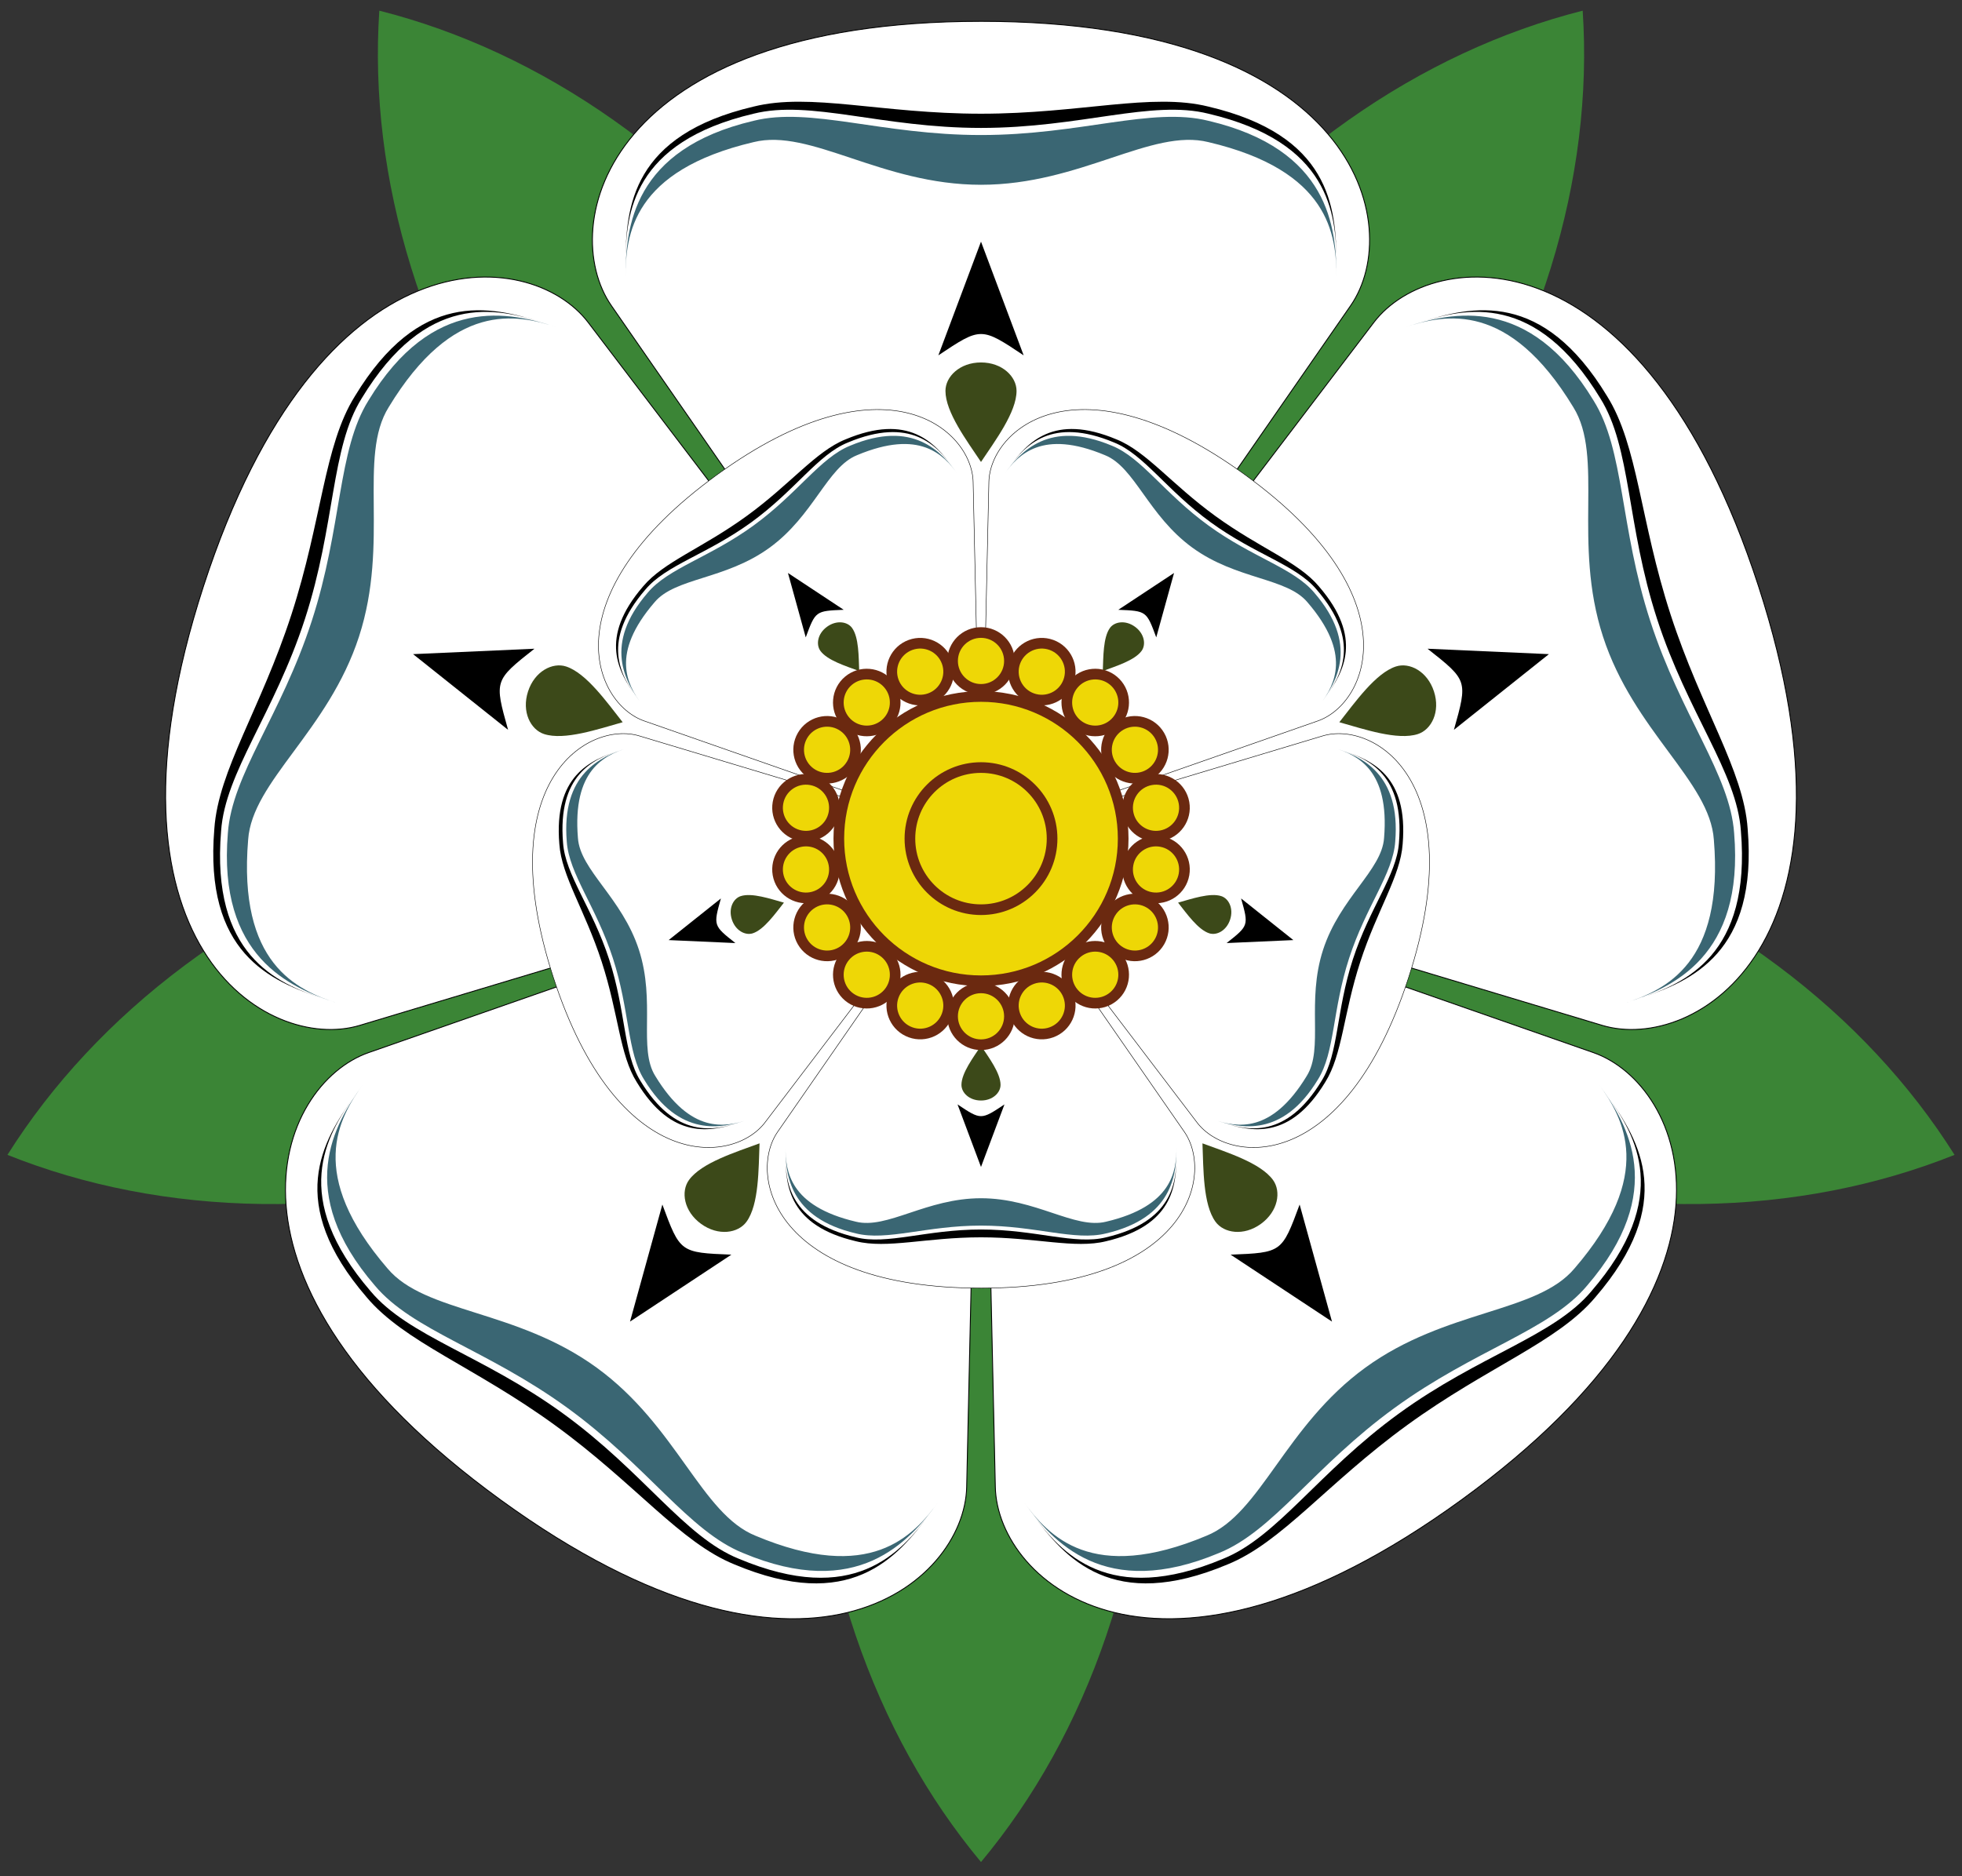
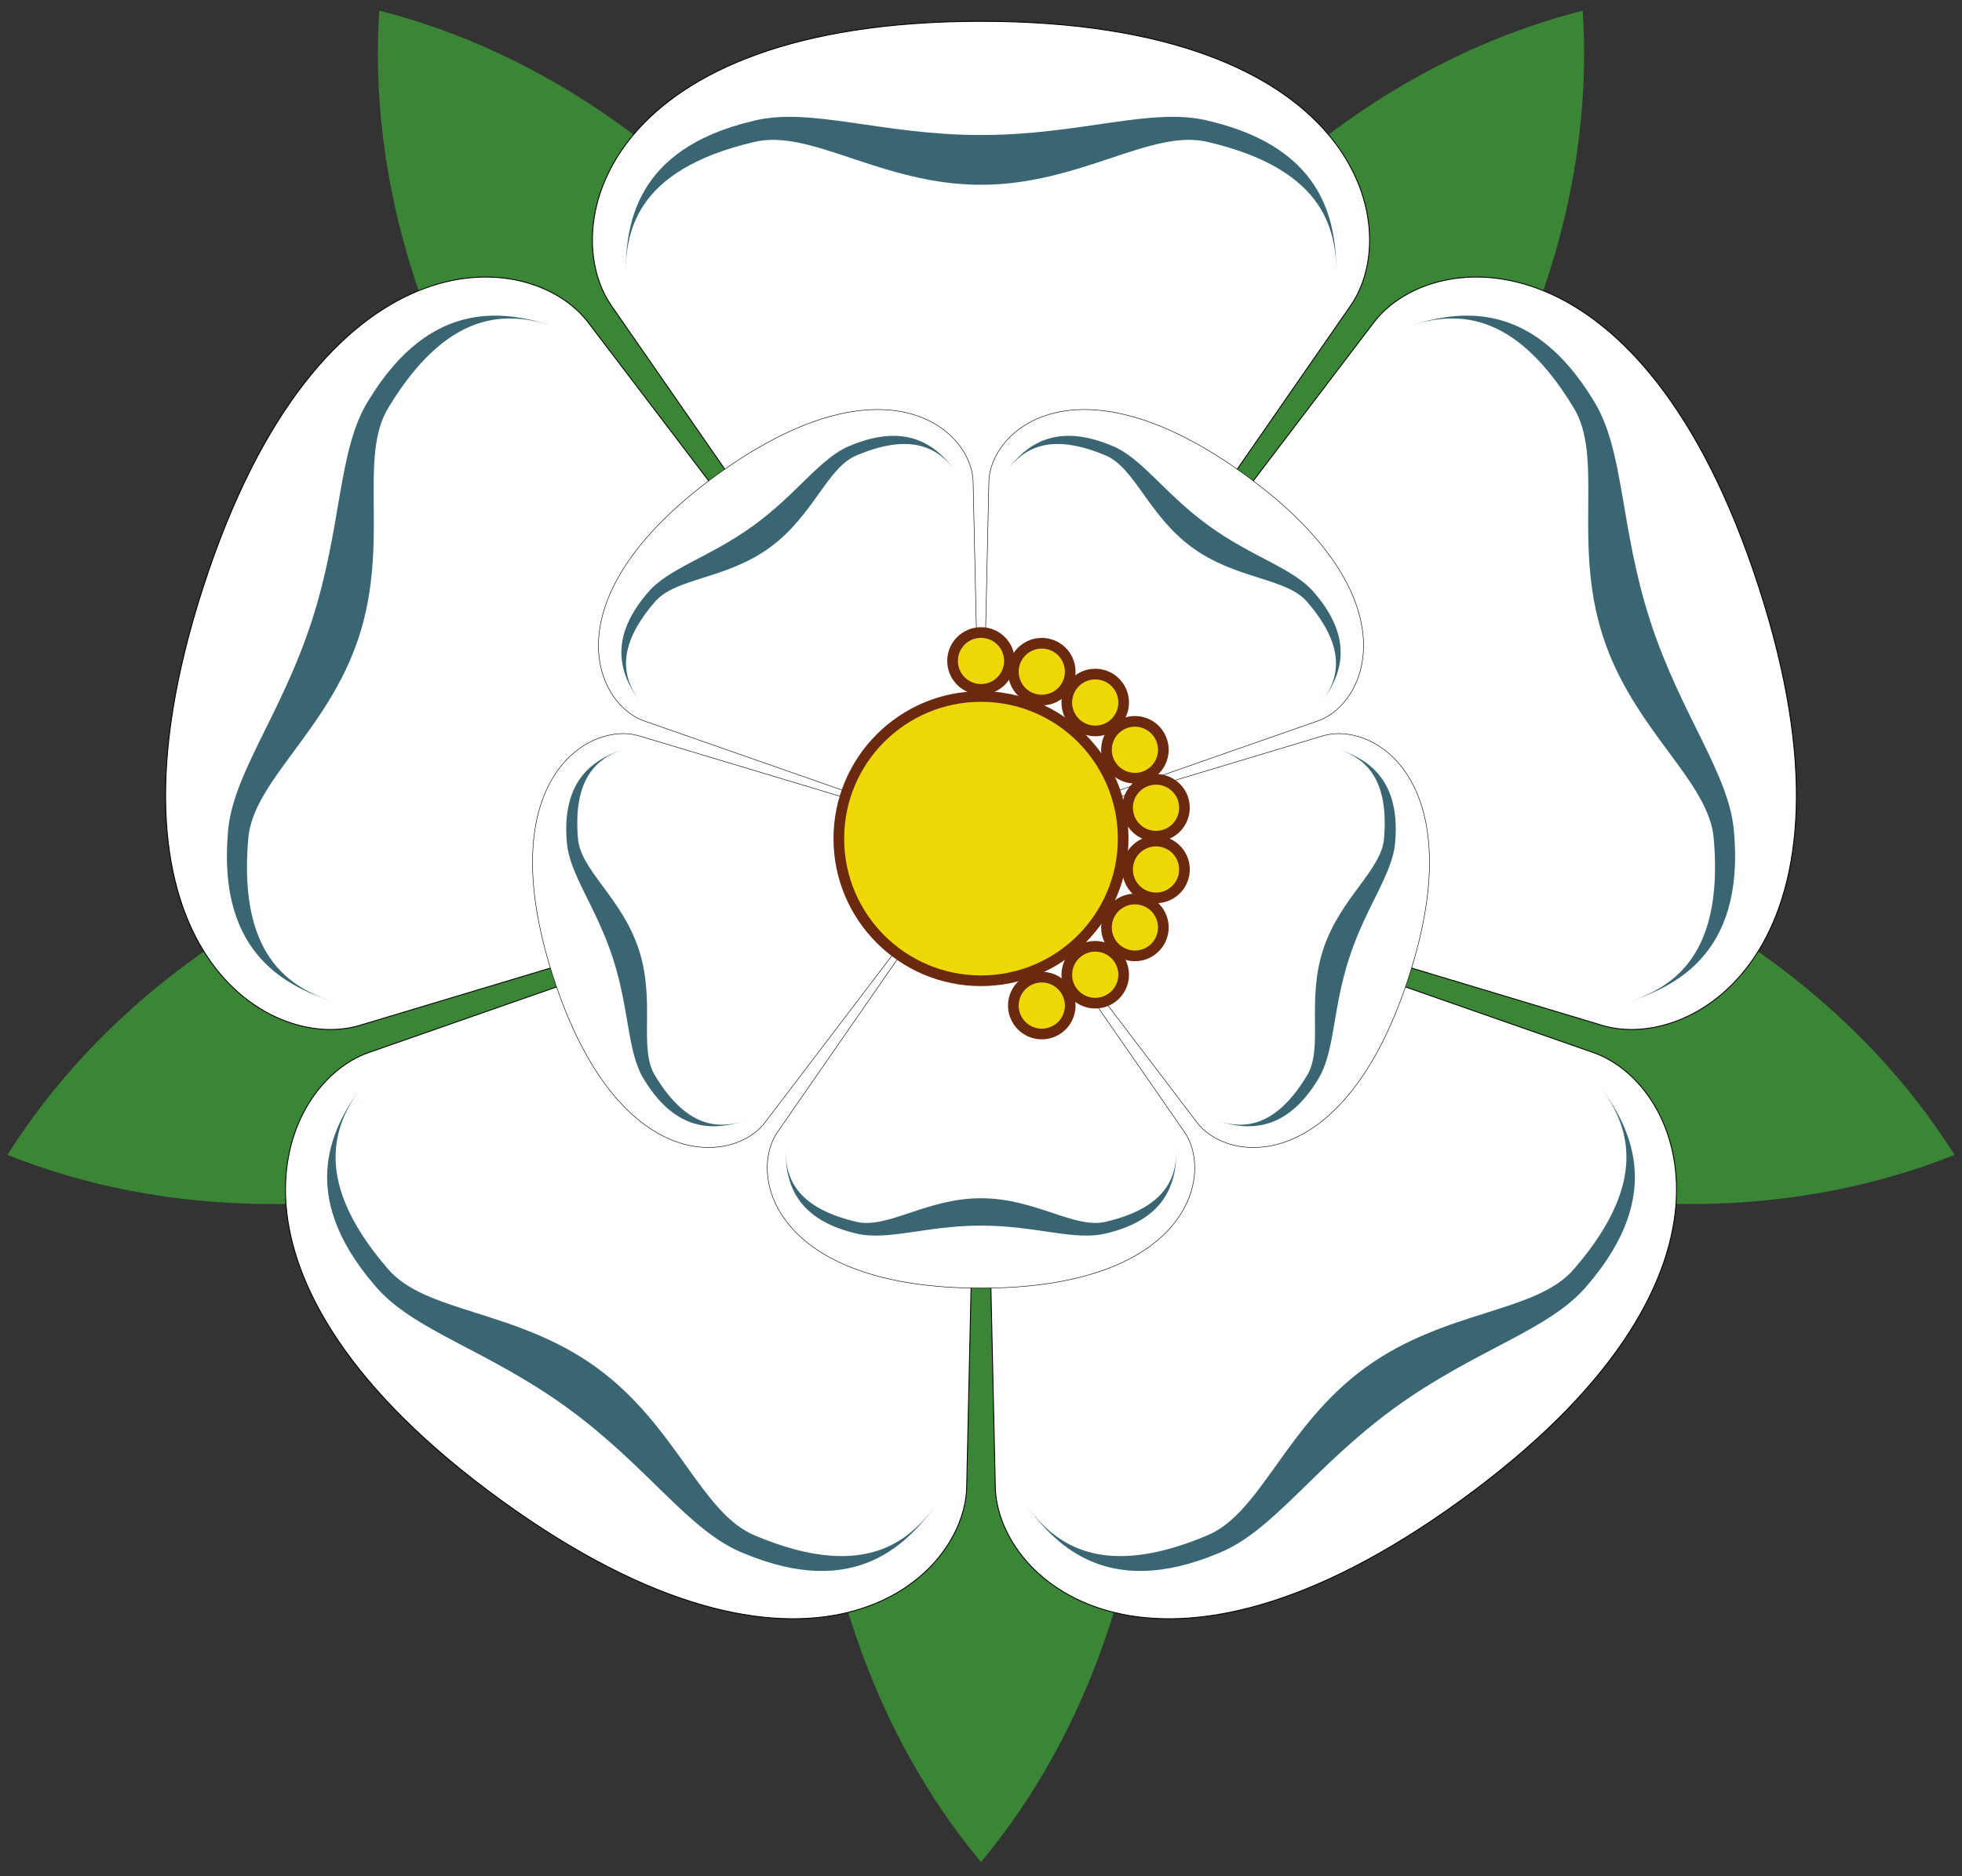
<svg xmlns="http://www.w3.org/2000/svg" xmlns:xlink="http://www.w3.org/1999/xlink" width="276" height="264" viewBox="-138 -118 276 264">
  <rect x="-138" y="-118" width="276" height="264" fill="#333333" stroke="none" />
  <path id="a" fill="#3b8536" d="M0 0c-15 18-24 43-24 72s9 54 24 72c15-18 24-43 24-72S15 18 0 0z" />
  <use xlink:href="#a" transform="rotate(72)" />
  <use xlink:href="#a" transform="rotate(144)" />
  <use xlink:href="#a" transform="rotate(216)" />
  <use xlink:href="#a" transform="rotate(288)" />
  <g id="c">
    <g id="b">
      <path style="fill:#fff;stroke:#000;stroke-width:.125" d="M0-115c-53 0-59.73 28.85-52 40L0 0l52-75c7.73-11.15 1-40-52-40z" />
-       <path fill="#000" d="M0-100c14 0 24-4 32-2 17 4 18 14 18 21 0-8-1-18-18-22-8-2-18 1-32 1s-24-3-32-1c-17 4-18 14-18 22 0-7 1-17 18-21 8-2 18 2 32 2z" />
      <path fill="#3a6673" d="M0-99c14 0 24-4 32-2 17 4 18 15 18 22 0-6-1-15-18-19-8-2-18 6-32 6s-24-8-32-6c-17 4-18 13-18 19 0-7 1-18 18-22 8-2 18 2 32 2z" />
-       <path fill="#000" d="m0-84-6 16c6-4 6-4 12 0z" />
-       <path fill="#3c4919" d="M-5-63c0-2 2-4 5-4s5 2 5 4c0 3-3 7-5 10-2-3-5-7-5-10z" />
    </g>
    <use xlink:href="#b" transform="rotate(72)" />
    <use xlink:href="#b" transform="rotate(144)" />
    <use xlink:href="#b" transform="rotate(216)" />
    <use xlink:href="#b" transform="rotate(288)" />
  </g>
  <use xlink:href="#c" transform="rotate(36) scale(.55)" />
  <circle r="20" style="fill:#eed706;stroke:#6b2910;stroke-width:1.5" />
-   <circle r="10" style="fill:#eed706;stroke:#6b2910;stroke-width:1.5" />
  <g id="d" style="fill:#eed706;stroke:#6b2910;stroke-width:1.5">
-     <circle r="4" cy="25" />
    <circle r="4" cy="-25" />
  </g>
  <use xlink:href="#d" transform="rotate(20)" />
  <use xlink:href="#d" transform="rotate(40)" />
  <use xlink:href="#d" transform="rotate(60)" />
  <use xlink:href="#d" transform="rotate(80)" />
  <use xlink:href="#d" transform="rotate(100)" />
  <use xlink:href="#d" transform="rotate(120)" />
  <use xlink:href="#d" transform="rotate(140)" />
  <use xlink:href="#d" transform="rotate(160)" />
</svg>